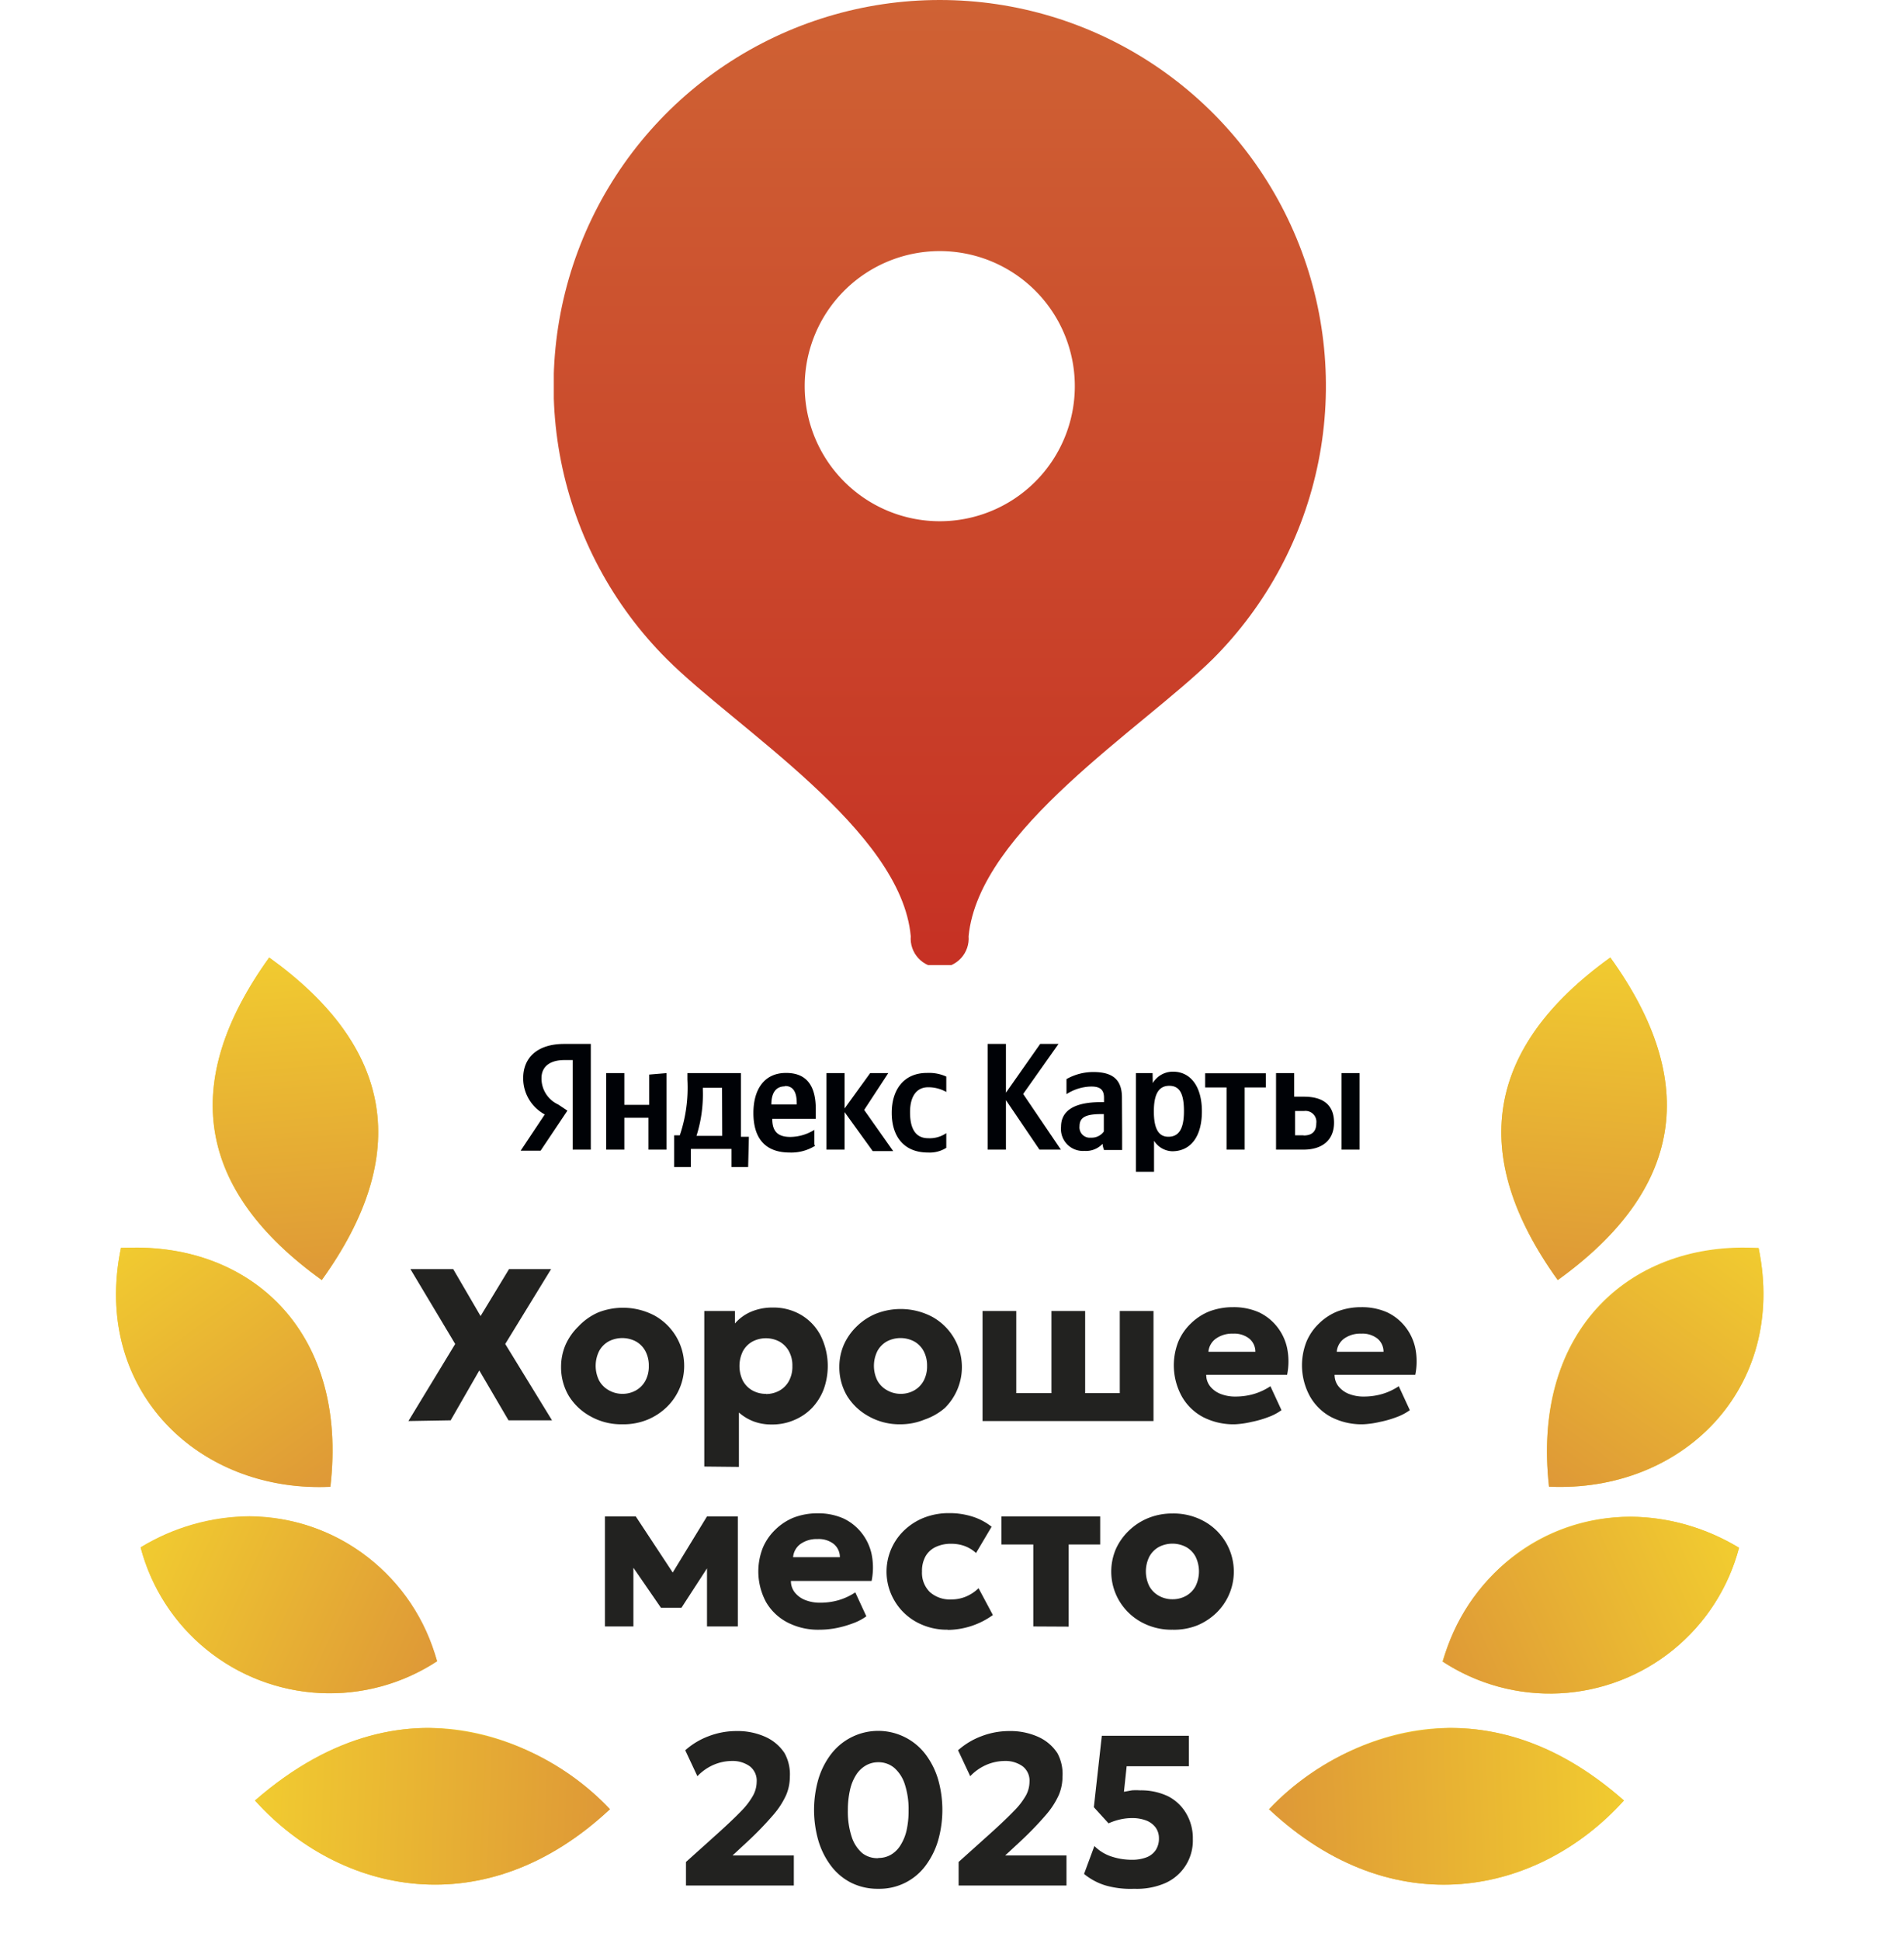
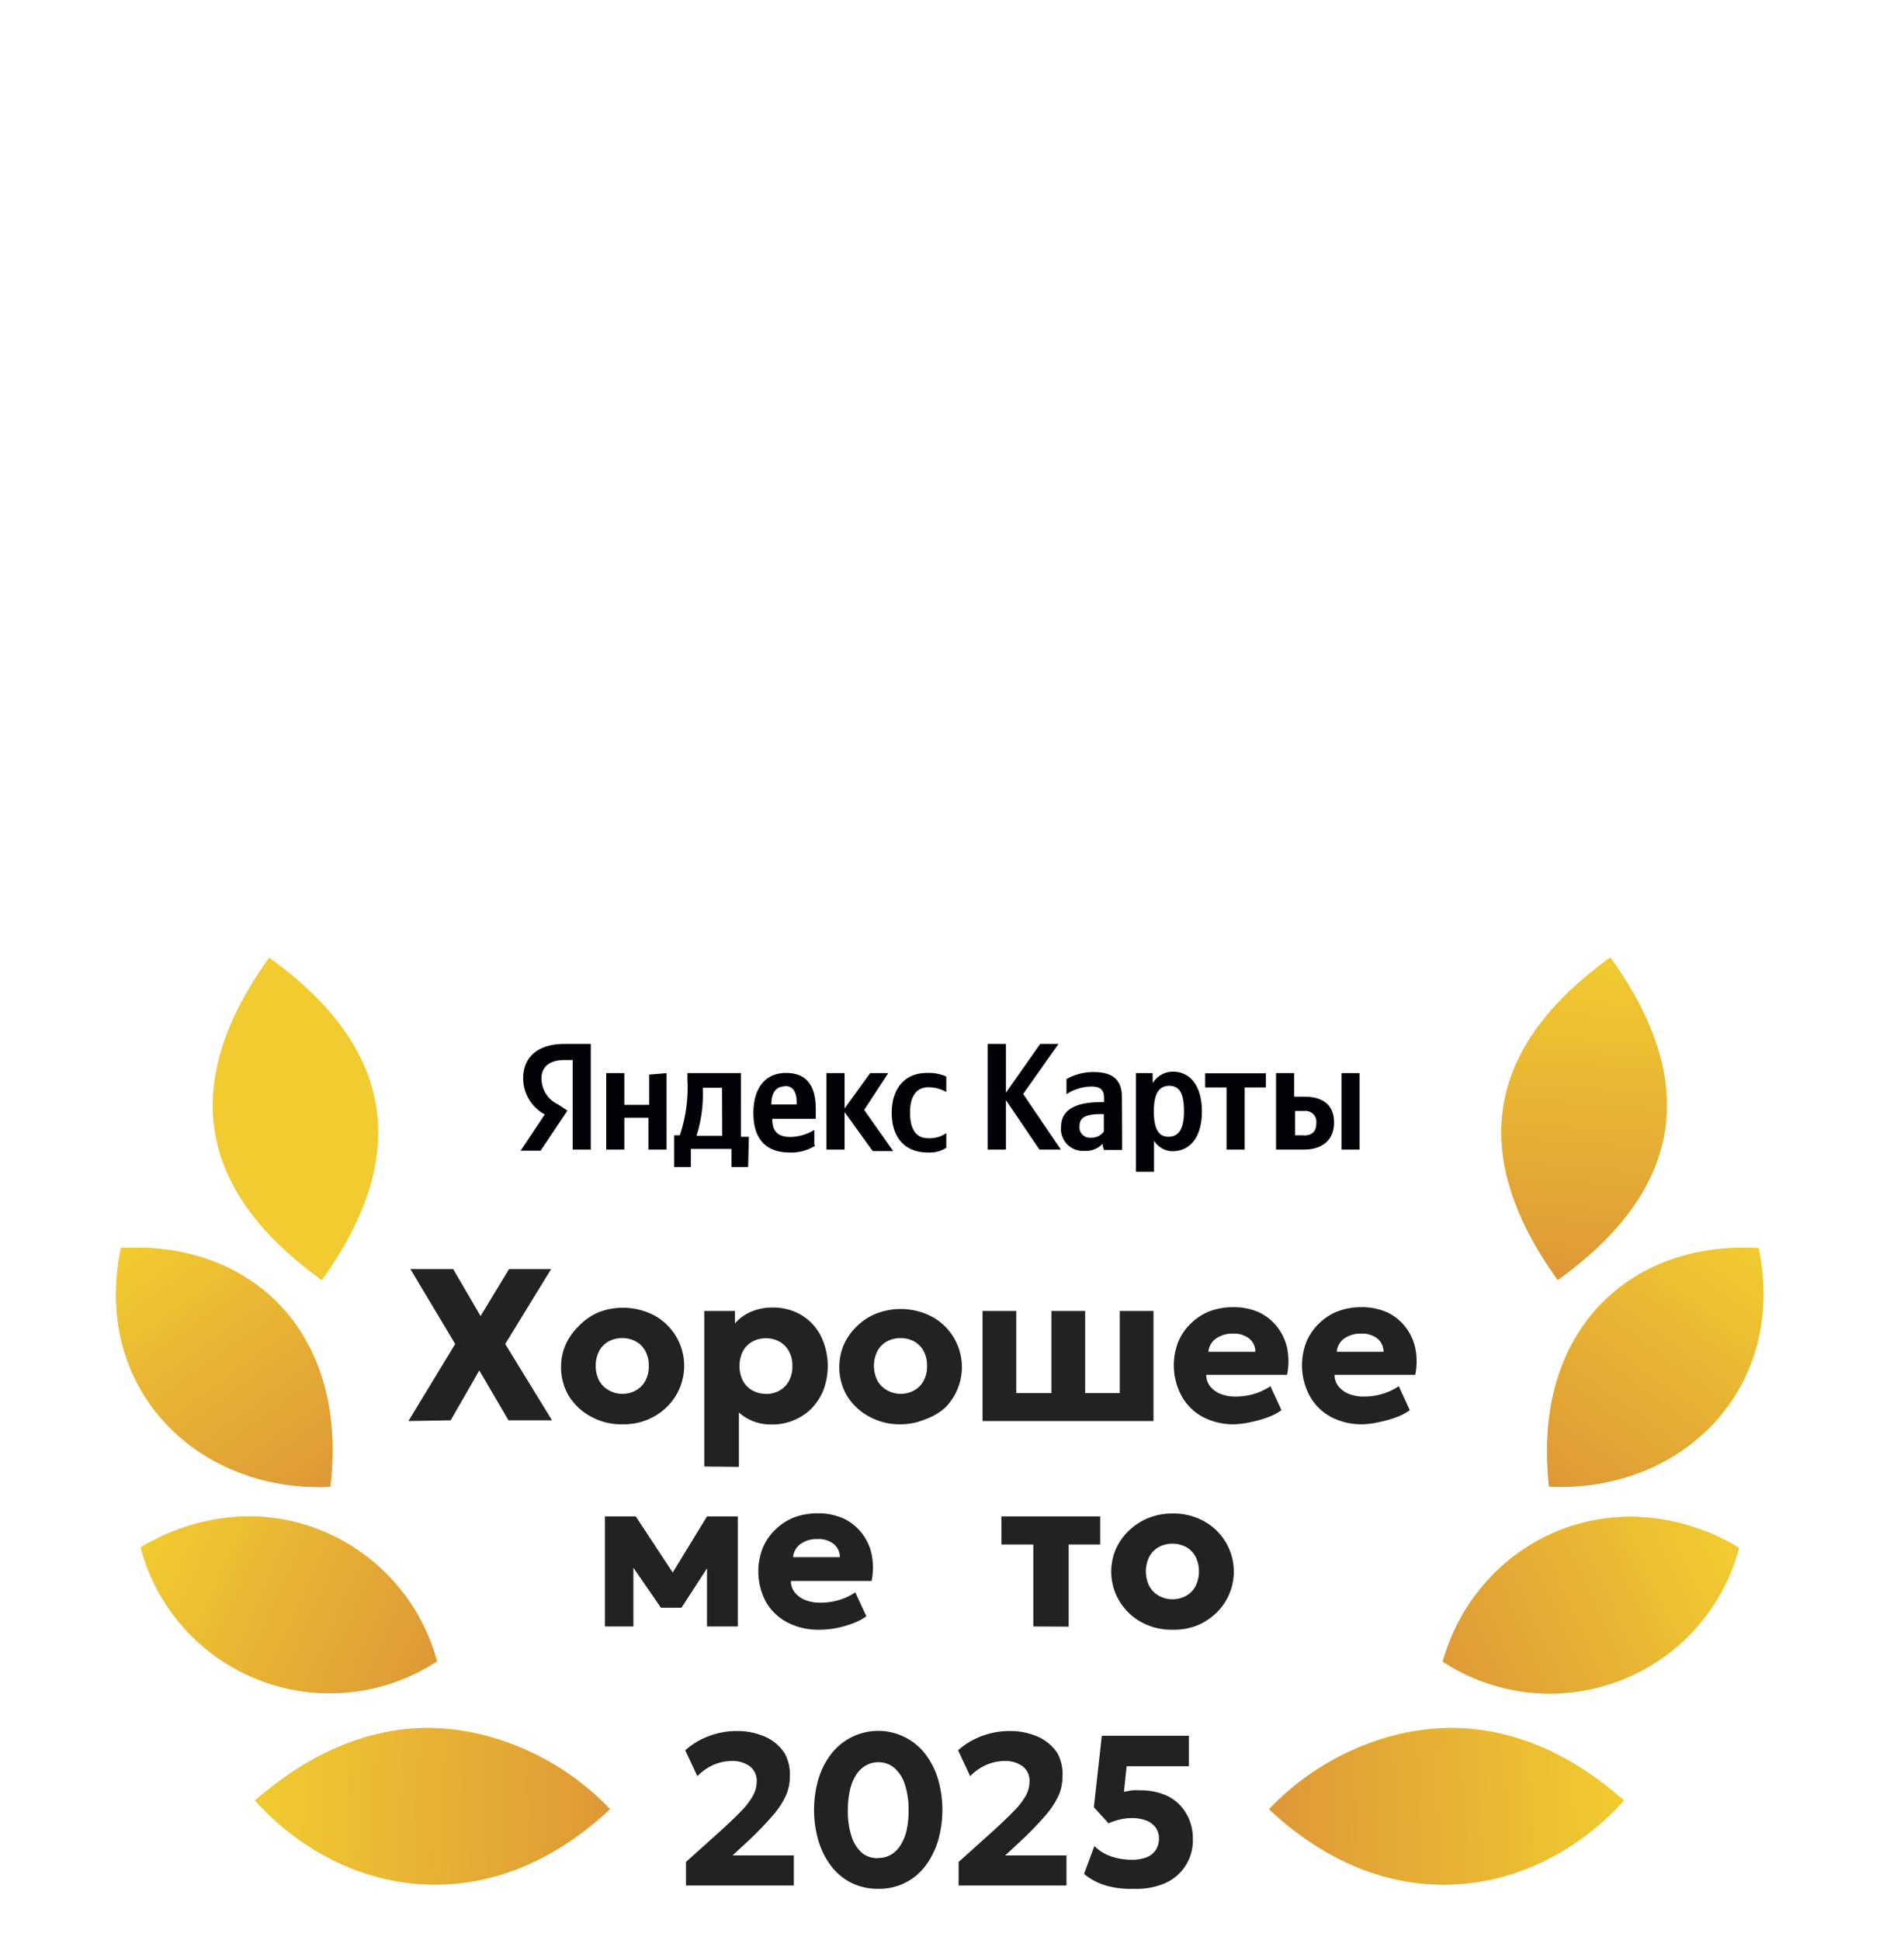
<svg xmlns="http://www.w3.org/2000/svg" xmlns:xlink="http://www.w3.org/1999/xlink" viewBox="0 0 105.03 106.99">
  <defs>
    <style> .b8fe847d-9cd1-4731-b7d8-83758132e053 { fill: none; } .\34 8f70dae-d140-4e62-96f6-4326b0cc8620 { clip-path: url(#23cfc60c-25df-410a-918b-4e2e0351665e); } .f18c4df3-7ed2-4288-9593-a047ed35164d { fill: #f1cb30; } .\32 a39b3b4-c2ff-4206-9f15-832e78c356f1 { clip-path: url(#3519344b-3d60-49f4-a060-13ba2f387baf); } .\32 45f1d81-3e30-45d4-8eac-ad7bd7a97ebd { fill: url(#179d6471-6cf7-4cc7-acc8-9d2f58d15339); } .\33 d720ddd-70f1-4825-9b87-487125b02079 { clip-path: url(#0a141e02-b26e-4284-9407-52c5317be083); } .\35 d7a480b-a3f9-4a26-bb93-bf3a7ae87396 { fill: url(#5a748563-b5f6-4398-b562-f6febc566df5); } .efecb96f-2aaf-4e56-a49b-d686dfdcbc81 { clip-path: url(#4e60593d-8f03-4b7a-a094-2ec2b57e277b); } .d7891f41-2b63-4016-9e60-dec4308c1090 { fill: url(#3da4505d-46ca-4478-ba84-079c23093f42); } .d3e8184a-7de9-48d3-a6f5-4039547367e3 { clip-path: url(#57213262-80ec-4a3d-b7f6-3ad38da09450); } .b82aedbb-f6de-448c-bf31-5022fefe474b { fill: url(#d9aa0ba9-3aa2-49e8-a361-e4871cc91336); } .\35 6c175f3-3c8a-4413-979c-a34bb9845bb8 { clip-path: url(#3cf64c1a-c2ee-4a85-97b2-366d64379c25); } .\38 afa29b7-cfba-4e9e-955b-340169b99f7e { fill: url(#d267446a-16b7-429c-aa85-d6d259c6b664); } .\39 475df43-4e17-4225-aac2-ca8a183a9857 { clip-path: url(#f0736ae2-5a10-4d55-bf3b-b8af36d1dd40); } .\32 6cbf064-bb61-4337-bc42-39d7376460c9 { fill: url(#7c668f91-cfaf-4246-bd2e-429a1e6a1f80); } .\31 82537de-fa8b-479a-9501-714db45f7725 { clip-path: url(#bf411378-3289-4805-ac0d-d7c3817f869d); } .\38 4a03b51-faa3-4a22-9641-0344f54c3579 { fill: url(#4b9c88c7-cb1f-49fb-9df6-a32bfca85eb9); } .\32 dc5442f-93b3-4f9b-bb76-f6d6fdb46260 { clip-path: url(#d0098492-bf05-4375-83b2-8d8fcd161daf); } .e42cd47c-a5c7-45b5-b70d-1fa9ef2b3aa9 { fill: url(#b0b34344-45ad-4042-8a9a-055a5ba41fd8); } .\30 b6cf463-7b32-45e1-964c-c2a05a33cc19 { fill: #222220; } .\37 d866f15-beae-44d4-8958-3a0212c81165 { clip-path: url(#5d9e8100-d89d-4181-bb20-2094f8b20b1e); } .d97338a8-9871-4715-990c-4eb0c35a36da { fill: url(#094b42dc-cc3d-4e39-8e01-38bcb6750746); } .\35 4e9cc6b-0fee-4c48-8166-ff7707f60616 { fill: #fff; } .\36 099761d-3ecc-4361-82f2-5f9876808356 { fill: #000206; } </style>
    <clipPath id="23cfc60c-25df-410a-918b-4e2e0351665e" transform="translate(0 0)">
      <rect class="b8fe847d-9cd1-4731-b7d8-83758132e053" x="6.4" width="90.88" height="108.71" />
    </clipPath>
    <clipPath id="3519344b-3d60-49f4-a060-13ba2f387baf" transform="translate(0 0)">
      <path class="b8fe847d-9cd1-4731-b7d8-83758132e053" d="M70,99.79c6.89,6.46,14.91,4.7,19.58-.48-3.38-3-6.66-4-9.57-4a14.29,14.29,0,0,0-10,4.48" />
    </clipPath>
    <linearGradient id="179d6471-6cf7-4cc7-acc8-9d2f58d15339" data-name="Безымянный градиент 8" x1="6.4" y1="108.66" x2="7.4" y2="108.66" gradientTransform="translate(214.71 2224.75) rotate(180) scale(19.55)" gradientUnits="userSpaceOnUse">
      <stop offset="0" stop-color="#f1cb30" />
      <stop offset="1" stop-color="#de9837" />
    </linearGradient>
    <clipPath id="0a141e02-b26e-4284-9407-52c5317be083" transform="translate(0 0)">
      <path class="b8fe847d-9cd1-4731-b7d8-83758132e053" d="M79.57,91.64a10.79,10.79,0,0,0,16.36-6.27,11.7,11.7,0,0,0-6-1.71,10.79,10.79,0,0,0-10.34,8" />
    </clipPath>
    <linearGradient id="5a748563-b5f6-4398-b562-f6febc566df5" x1="6.4" y1="108.65" x2="7.4" y2="108.65" gradientTransform="translate(209.33 1996.52) rotate(180) scale(17.55)" xlink:href="#179d6471-6cf7-4cc7-acc8-9d2f58d15339" />
    <clipPath id="4e60593d-8f03-4b7a-a094-2ec2b57e277b" transform="translate(0 0)">
      <path class="b8fe847d-9cd1-4731-b7d8-83758132e053" d="M85.45,82h0c7.34.34,13.15-5.42,11.56-13.16l-.85,0c-6.5,0-11.66,4.76-10.71,13.19" />
    </clipPath>
    <linearGradient id="3da4505d-46ca-4478-ba84-079c23093f42" x1="6.4" y1="108.7" x2="7.4" y2="108.7" gradientTransform="translate(212.57 1983.56) rotate(180) scale(17.55)" xlink:href="#179d6471-6cf7-4cc7-acc8-9d2f58d15339" />
    <clipPath id="57213262-80ec-4a3d-b7f6-3ad38da09450" transform="translate(0 0)">
      <path class="b8fe847d-9cd1-4731-b7d8-83758132e053" d="M85.93,70.6q10.35-7.45,2.9-17.79-10.34,7.44-2.9,17.79" />
    </clipPath>
    <linearGradient id="d9aa0ba9-3aa2-49e8-a361-e4871cc91336" x1="6.4" y1="108.71" x2="7.4" y2="108.71" gradientTransform="translate(211.97 2025.11) rotate(180) scale(18.06)" xlink:href="#179d6471-6cf7-4cc7-acc8-9d2f58d15339" />
    <clipPath id="3cf64c1a-c2ee-4a85-97b2-366d64379c25" transform="translate(0 0)">
      <path class="b8fe847d-9cd1-4731-b7d8-83758132e053" d="M14.07,99.31c4.67,5.18,12.69,6.93,19.58.48a14.3,14.3,0,0,0-10-4.48c-2.91,0-6.19,1.05-9.57,4" />
    </clipPath>
    <linearGradient id="d267446a-16b7-429c-aa85-d6d259c6b664" x1="6.4" y1="108.77" x2="7.4" y2="108.77" gradientTransform="translate(2150.11 -34.1) rotate(90) scale(19.55)" xlink:href="#179d6471-6cf7-4cc7-acc8-9d2f58d15339" />
    <clipPath id="f0736ae2-5a10-4d55-bf3b-b8af36d1dd40" transform="translate(0 0)">
-       <path class="b8fe847d-9cd1-4731-b7d8-83758132e053" d="M7.76,85.36a10.79,10.79,0,0,0,16.35,6.27h0a10.8,10.8,0,0,0-10.35-8,11.71,11.71,0,0,0-6,1.71" />
+       <path class="b8fe847d-9cd1-4731-b7d8-83758132e053" d="M7.76,85.36a10.79,10.79,0,0,0,16.35,6.27a10.8,10.8,0,0,0-10.35-8,11.71,11.71,0,0,0-6,1.71" />
    </clipPath>
    <linearGradient id="7c668f91-cfaf-4246-bd2e-429a1e6a1f80" x1="6.4" y1="108.78" x2="7.4" y2="108.78" gradientTransform="translate(1924.97 -31.81) rotate(90) scale(17.55)" xlink:href="#179d6471-6cf7-4cc7-acc8-9d2f58d15339" />
    <clipPath id="bf411378-3289-4805-ac0d-d7c3817f869d" transform="translate(0 0)">
      <path class="b8fe847d-9cd1-4731-b7d8-83758132e053" d="M6.67,68.85a12.52,12.52,0,0,0-.27,2.49v.09c0,6.4,5.32,10.88,11.82,10.58h0c1-8.43-4.2-13.19-10.71-13.19l-.85,0" />
    </clipPath>
    <linearGradient id="4b9c88c7-cb1f-49fb-9df6-a32bfca85eb9" x1="6.4" y1="108.7" x2="7.4" y2="108.7" gradientTransform="translate(1920.87 -45.83) rotate(90) scale(17.55)" xlink:href="#179d6471-6cf7-4cc7-acc8-9d2f58d15339" />
    <clipPath id="d0098492-bf05-4375-83b2-8d8fcd161daf" transform="translate(0 0)">
-       <path class="b8fe847d-9cd1-4731-b7d8-83758132e053" d="M17.75,70.6q7.44-10.35-2.9-17.79Q7.41,63.16,17.75,70.6" />
-     </clipPath>
+       </clipPath>
    <linearGradient id="b0b34344-45ad-4042-8a9a-055a5ba41fd8" x1="6.4" y1="108.72" x2="7.4" y2="108.72" gradientTransform="translate(1979.71 -62.88) rotate(90) scale(18.06)" xlink:href="#179d6471-6cf7-4cc7-acc8-9d2f58d15339" />
    <clipPath id="5d9e8100-d89d-4181-bb20-2094f8b20b1e" transform="translate(0 0)">
-       <path class="b8fe847d-9cd1-4731-b7d8-83758132e053" d="M51.84,0A21.29,21.29,0,0,0,36.78,36.35c3.85,3.85,12.93,9.43,13.46,15.29a1.6,1.6,0,1,0,3.19,0C54,45.78,63,40.2,66.9,36.35A21.29,21.29,0,0,0,51.84,0Z" />
-     </clipPath>
+       </clipPath>
    <linearGradient id="094b42dc-cc3d-4e39-8e01-38bcb6750746" data-name="Безымянный градиент 9" x1="6.4" y1="108.72" x2="7.4" y2="108.72" gradientTransform="translate(5839.03 -340.75) rotate(90) scale(53.23)" gradientUnits="userSpaceOnUse">
      <stop offset="0" stop-color="#cf6234" />
      <stop offset="1" stop-color="#c63124" />
    </linearGradient>
  </defs>
  <title>goodplace-yandex</title>
  <g id="ab22ed95-a018-4ecf-b5b6-083570d16c72" data-name="Слой 2">
    <g id="575f720a-440f-40c3-bf8a-d029b1287b00" data-name="Слой 1">
      <g class="48f70dae-d140-4e62-96f6-4326b0cc8620">
        <path class="f18c4df3-7ed2-4288-9593-a047ed35164d" d="M70,99.79c2.88-3.09,10.88-8.07,19.58-.48-4.67,5.18-12.69,6.93-19.58.48" transform="translate(0 0)" />
      </g>
      <g class="2a39b3b4-c2ff-4206-9f15-832e78c356f1">
        <rect class="245f1d81-3e30-45d4-8eac-ad7bd7a97ebd" x="69.84" y="94.94" width="19.98" height="11.67" transform="translate(-3.77 3.1) rotate(-2.18)" />
      </g>
      <g class="48f70dae-d140-4e62-96f6-4326b0cc8620">
        <path class="f18c4df3-7ed2-4288-9593-a047ed35164d" d="M79.57,91.64c2.35-7.5,10.11-10,16.36-6.27a10.79,10.79,0,0,1-16.36,6.27" transform="translate(0 0)" />
      </g>
      <g class="3d720ddd-70f1-4825-9b87-487125b02079">
        <rect class="5d7a480b-a3f9-4a26-bb93-bf3a7ae87396" x="77.76" y="80.81" width="19.97" height="17.93" transform="matrix(0.91, -0.41, 0.41, 0.91, -29.34, 44.5)" />
      </g>
      <g class="48f70dae-d140-4e62-96f6-4326b0cc8620">
        <path class="f18c4df3-7ed2-4288-9593-a047ed35164d" d="M85.45,82c-1-8.8,4.66-13.59,11.56-13.16C98.61,76.59,92.8,82.34,85.46,82Z" transform="translate(0 0)" />
      </g>
      <g class="efecb96f-2aaf-4e56-a49b-d686dfdcbc81">
        <rect class="d7891f41-2b63-4016-9e60-dec4308c1090" x="81.94" y="65.9" width="19.22" height="19.35" transform="translate(-23.33 105.51) rotate(-54.14)" />
      </g>
      <g class="48f70dae-d140-4e62-96f6-4326b0cc8620">
        <path class="f18c4df3-7ed2-4288-9593-a047ed35164d" d="M85.93,70.61q-7.44-10.35,2.9-17.79,7.45,10.34-2.9,17.79" transform="translate(0 0)" />
      </g>
      <g class="d3e8184a-7de9-48d3-a6f5-4039547367e3">
        <rect class="b82aedbb-f6de-448c-bf31-5022fefe474b" x="78" y="54.6" width="18.77" height="14.22" transform="translate(18.8 143.81) rotate(-85.36)" />
      </g>
      <g class="48f70dae-d140-4e62-96f6-4326b0cc8620">
        <path class="f18c4df3-7ed2-4288-9593-a047ed35164d" d="M33.64,99.79c-2.88-3.09-10.88-8.07-19.58-.48,4.67,5.18,12.69,6.93,19.58.48" transform="translate(0 0)" />
      </g>
      <g class="56c175f3-3c8a-4413-979c-a34bb9845bb8">
        <rect class="8afa29b7-cfba-4e9e-955b-340169b99f7e" x="18.02" y="90.79" width="11.67" height="19.98" transform="translate(-77.76 120.79) rotate(-87.82)" />
      </g>
      <g class="48f70dae-d140-4e62-96f6-4326b0cc8620">
        <path class="f18c4df3-7ed2-4288-9593-a047ed35164d" d="M24.12,91.64c-2.36-7.5-10.11-10-16.36-6.28a10.79,10.79,0,0,0,16.35,6.27Z" transform="translate(0 0)" />
      </g>
      <g class="9475df43-4e17-4225-aac2-ca8a183a9857">
        <rect class="26cbf064-bb61-4337-bc42-39d7376460c9" x="6.97" y="79.79" width="17.93" height="19.97" transform="translate(-72.35 67.02) rotate(-65.48)" />
      </g>
      <g class="48f70dae-d140-4e62-96f6-4326b0cc8620">
        <path class="f18c4df3-7ed2-4288-9593-a047ed35164d" d="M18.23,82c1-8.8-4.66-13.59-11.56-13.16C5.07,76.59,10.88,82.34,18.22,82Z" transform="translate(0 0)" />
      </g>
      <g class="182537de-fa8b-479a-9501-714db45f7725">
        <rect class="84a03b51-faa3-4a22-9641-0344f54c3579" x="3.66" y="66.36" width="18.25" height="18.41" transform="translate(-41.84 21.81) rotate(-35.86)" />
      </g>
      <g class="48f70dae-d140-4e62-96f6-4326b0cc8620">
        <path class="f18c4df3-7ed2-4288-9593-a047ed35164d" d="M17.75,70.61q7.44-10.35-2.9-17.79-7.45,10.34,2.9,17.79" transform="translate(0 0)" />
      </g>
      <g class="2dc5442f-93b3-4f9b-bb76-f6d6fdb46260">
        <rect class="e42cd47c-a5c7-45b5-b70d-1fa9ef2b3aa9" x="9.19" y="52.33" width="14.22" height="18.77" transform="translate(-4.94 1.52) rotate(-4.64)" />
      </g>
      <g>
        <path class="0b6cf463-7b32-45e1-964c-c2a05a33cc19" d="M37.84,104v-1.3l1.77-1.59q.82-.74,1.29-1.23a4,4,0,0,0,.65-.86,1.61,1.61,0,0,0,.19-.74,1,1,0,0,0-.37-.85,1.62,1.62,0,0,0-1-.3,2.62,2.62,0,0,0-1,.21,2.73,2.73,0,0,0-.9.63l-.67-1.43a4.08,4.08,0,0,1,1.3-.78,4.26,4.26,0,0,1,1.51-.28,3.74,3.74,0,0,1,1.61.32,2.47,2.47,0,0,1,1.06.9A2.41,2.41,0,0,1,43.57,98a2.59,2.59,0,0,1-.2,1,4.47,4.47,0,0,1-.71,1.1,18,18,0,0,1-1.43,1.48l-.82.76h3.38V104Z" transform="translate(0 0)" />
        <path class="0b6cf463-7b32-45e1-964c-c2a05a33cc19" d="M48.45,104.18a3.25,3.25,0,0,1-1.51-.34,3.21,3.21,0,0,1-1.11-.94,4.36,4.36,0,0,1-.69-1.39,6.14,6.14,0,0,1,0-3.36,4.33,4.33,0,0,1,.69-1.38,3.28,3.28,0,0,1,5.23,0,4.35,4.35,0,0,1,.69,1.38,6.15,6.15,0,0,1,0,3.36,4.39,4.39,0,0,1-.69,1.39,3.16,3.16,0,0,1-2.61,1.28Zm0-1.7a1.36,1.36,0,0,0,.68-.17,1.52,1.52,0,0,0,.53-.51A2.64,2.64,0,0,0,50,101a4.89,4.89,0,0,0,.12-1.14,4.41,4.41,0,0,0-.21-1.45,2,2,0,0,0-.58-.9,1.34,1.34,0,0,0-.88-.31,1.36,1.36,0,0,0-.69.18,1.56,1.56,0,0,0-.53.51,2.59,2.59,0,0,0-.34.83,5,5,0,0,0-.12,1.14,4.42,4.42,0,0,0,.21,1.45,2,2,0,0,0,.58.9A1.35,1.35,0,0,0,48.45,102.49Z" transform="translate(0 0)" />
        <path class="0b6cf463-7b32-45e1-964c-c2a05a33cc19" d="M52.88,104v-1.3l1.77-1.59q.82-.74,1.29-1.23a4,4,0,0,0,.66-.86,1.61,1.61,0,0,0,.19-.74,1,1,0,0,0-.37-.85,1.62,1.62,0,0,0-1-.3,2.63,2.63,0,0,0-1,.21,2.72,2.72,0,0,0-.9.63l-.67-1.43a4.08,4.08,0,0,1,1.3-.78,4.26,4.26,0,0,1,1.51-.28,3.74,3.74,0,0,1,1.61.32,2.47,2.47,0,0,1,1.06.9A2.41,2.41,0,0,1,58.61,98a2.6,2.6,0,0,1-.2,1,4.48,4.48,0,0,1-.71,1.1,18.15,18.15,0,0,1-1.43,1.48l-.82.76h3.38V104Z" transform="translate(0 0)" />
        <path class="0b6cf463-7b32-45e1-964c-c2a05a33cc19" d="M62.57,104.18A5,5,0,0,1,61,104a3.4,3.4,0,0,1-1.2-.64l.57-1.54a2.35,2.35,0,0,0,.94.58,3.57,3.57,0,0,0,1.13.18,2.2,2.2,0,0,0,.79-.13,1.08,1.08,0,0,0,.52-.4,1.17,1.17,0,0,0,.18-.67,1,1,0,0,0-.19-.59,1.19,1.19,0,0,0-.52-.38,2.15,2.15,0,0,0-.79-.13,2.92,2.92,0,0,0-.62.07,3.37,3.37,0,0,0-.66.22l-.81-.89.44-3.94h4.8v1.68H62.15L62,98.83l.44-.08a3.2,3.2,0,0,1,.45,0,3.46,3.46,0,0,1,1.53.32,2.45,2.45,0,0,1,1,.93,2.68,2.68,0,0,1,.38,1.44,2.56,2.56,0,0,1-1.53,2.43A3.92,3.92,0,0,1,62.57,104.18Z" transform="translate(0 0)" />
      </g>
      <g>
        <path class="0b6cf463-7b32-45e1-964c-c2a05a33cc19" d="M22.53,78.38l2.58-4.25L22.64,70H25l1.51,2.59L28.08,70H30.4l-2.53,4.13,2.58,4.21h-2.4l-1.61-2.75-1.58,2.75Z" transform="translate(0 0)" />
        <path class="0b6cf463-7b32-45e1-964c-c2a05a33cc19" d="M34.33,78.56a3.46,3.46,0,0,1-1.76-.44A3.22,3.22,0,0,1,31.38,77a3.11,3.11,0,0,1-.43-1.61,3.07,3.07,0,0,1,.25-1.22,3.22,3.22,0,0,1,.7-1A3.32,3.32,0,0,1,33,72.39a3.73,3.73,0,0,1,3.12.18,3.19,3.19,0,0,1,1.19,1.17,3.17,3.17,0,0,1-.51,3.85,3.39,3.39,0,0,1-1.07.71A3.48,3.48,0,0,1,34.33,78.56Zm0-1.68a1.5,1.5,0,0,0,.75-.19,1.34,1.34,0,0,0,.52-.53,1.66,1.66,0,0,0,.19-.82,1.68,1.68,0,0,0-.19-.82,1.33,1.33,0,0,0-.52-.53,1.62,1.62,0,0,0-1.51,0,1.34,1.34,0,0,0-.52.53,1.83,1.83,0,0,0,0,1.63,1.36,1.36,0,0,0,.53.53A1.5,1.5,0,0,0,34.33,76.88Z" transform="translate(0 0)" />
        <path class="0b6cf463-7b32-45e1-964c-c2a05a33cc19" d="M38.85,80.89V72.31h1.69V73a2.44,2.44,0,0,1,.87-.64,3,3,0,0,1,1.22-.24,3,3,0,0,1,1.55.4,2.84,2.84,0,0,1,1.08,1.13,3.78,3.78,0,0,1,.17,3,3.09,3.09,0,0,1-.63,1,2.92,2.92,0,0,1-1,.68,3,3,0,0,1-1.23.24,2.73,2.73,0,0,1-1-.17,2.63,2.63,0,0,1-.81-.49v3Zm3.41-4A1.52,1.52,0,0,0,43,76.7a1.34,1.34,0,0,0,.52-.53,1.66,1.66,0,0,0,.19-.82,1.64,1.64,0,0,0-.19-.82A1.37,1.37,0,0,0,43,74a1.6,1.6,0,0,0-1.5,0,1.34,1.34,0,0,0-.52.53,1.85,1.85,0,0,0,0,1.63,1.35,1.35,0,0,0,.52.53A1.5,1.5,0,0,0,42.26,76.88Z" transform="translate(0 0)" />
        <path class="0b6cf463-7b32-45e1-964c-c2a05a33cc19" d="M49.68,78.56a3.46,3.46,0,0,1-1.76-.44A3.22,3.22,0,0,1,46.73,77a3.11,3.11,0,0,1-.43-1.61,3.07,3.07,0,0,1,.25-1.22,3.22,3.22,0,0,1,.7-1,3.32,3.32,0,0,1,1.07-.71,3.73,3.73,0,0,1,3.12.18,3.18,3.18,0,0,1,1.19,1.17,3.17,3.17,0,0,1-.51,3.85A3.39,3.39,0,0,1,51,78.3,3.48,3.48,0,0,1,49.68,78.56Zm0-1.68a1.5,1.5,0,0,0,.75-.19,1.34,1.34,0,0,0,.52-.53,1.66,1.66,0,0,0,.19-.82,1.68,1.68,0,0,0-.19-.82,1.33,1.33,0,0,0-.52-.53,1.62,1.62,0,0,0-1.51,0,1.34,1.34,0,0,0-.52.53,1.83,1.83,0,0,0,0,1.63,1.36,1.36,0,0,0,.53.53A1.5,1.5,0,0,0,49.68,76.88Z" transform="translate(0 0)" />
        <path class="0b6cf463-7b32-45e1-964c-c2a05a33cc19" d="M54.2,78.38V72.31h1.86v4.53H58V72.31h1.86v4.53h1.91V72.31h1.86v6.07Z" transform="translate(0 0)" />
        <path class="0b6cf463-7b32-45e1-964c-c2a05a33cc19" d="M68.12,78.56a3.68,3.68,0,0,1-1.76-.4A2.92,2.92,0,0,1,65.18,77,3.56,3.56,0,0,1,65,74a3,3,0,0,1,.69-1,3.13,3.13,0,0,1,1-.66,3.65,3.65,0,0,1,1.33-.24,3.42,3.42,0,0,1,1.42.28,2.78,2.78,0,0,1,1,.79,2.86,2.86,0,0,1,.56,1.18,3.69,3.69,0,0,1,0,1.48H66.54a1,1,0,0,0,.21.63,1.38,1.38,0,0,0,.57.42,2.19,2.19,0,0,0,.84.15,3.62,3.62,0,0,0,1-.14,3.36,3.36,0,0,0,.92-.43l.61,1.32a2.9,2.9,0,0,1-.72.38,5.71,5.71,0,0,1-.94.27A4.91,4.91,0,0,1,68.12,78.56Zm-1.45-4h2.58a.94.94,0,0,0-.34-.73,1.34,1.34,0,0,0-.89-.27,1.54,1.54,0,0,0-.94.27A1,1,0,0,0,66.66,74.55Z" transform="translate(0 0)" />
        <path class="0b6cf463-7b32-45e1-964c-c2a05a33cc19" d="M75.19,78.56a3.68,3.68,0,0,1-1.76-.4A2.92,2.92,0,0,1,72.25,77a3.56,3.56,0,0,1-.18-3,3,3,0,0,1,.69-1,3.13,3.13,0,0,1,1-.66,3.65,3.65,0,0,1,1.33-.24,3.42,3.42,0,0,1,1.42.28,2.78,2.78,0,0,1,1,.79,2.86,2.86,0,0,1,.56,1.18,3.69,3.69,0,0,1,0,1.48H73.62a1,1,0,0,0,.21.63,1.38,1.38,0,0,0,.57.42,2.19,2.19,0,0,0,.84.15,3.62,3.62,0,0,0,1-.14,3.36,3.36,0,0,0,.92-.43l.61,1.32a2.9,2.9,0,0,1-.72.38,5.71,5.71,0,0,1-.94.27A4.91,4.91,0,0,1,75.19,78.56Zm-1.45-4h2.58a.94.94,0,0,0-.34-.73,1.34,1.34,0,0,0-.89-.27,1.54,1.54,0,0,0-.94.27A1,1,0,0,0,73.74,74.55Z" transform="translate(0 0)" />
      </g>
      <g>
        <path class="0b6cf463-7b32-45e1-964c-c2a05a33cc19" d="M33.37,89.71V83.64h1.7l2.47,3.75h-.83L39,83.64h1.7v6.07H39l0-3.94.38.15-1.79,2.76H36.46l-1.9-2.76.38-.15,0,3.94Z" transform="translate(0 0)" />
        <path class="0b6cf463-7b32-45e1-964c-c2a05a33cc19" d="M45.2,89.89a3.68,3.68,0,0,1-1.76-.4,2.92,2.92,0,0,1-1.18-1.12,3.56,3.56,0,0,1-.18-3,3,3,0,0,1,.69-1,3.13,3.13,0,0,1,1-.66,3.65,3.65,0,0,1,1.33-.24,3.42,3.42,0,0,1,1.42.28,2.79,2.79,0,0,1,1,.79,2.86,2.86,0,0,1,.56,1.18,3.71,3.71,0,0,1,0,1.48H43.63a1,1,0,0,0,.21.63,1.38,1.38,0,0,0,.57.42,2.19,2.19,0,0,0,.85.15,3.62,3.62,0,0,0,1-.14,3.36,3.36,0,0,0,.92-.43l.61,1.32a2.92,2.92,0,0,1-.72.38,5.73,5.73,0,0,1-.94.27A4.91,4.91,0,0,1,45.2,89.89Zm-1.45-4h2.58a.94.94,0,0,0-.34-.73,1.34,1.34,0,0,0-.89-.27,1.54,1.54,0,0,0-.94.27A1,1,0,0,0,43.75,85.88Z" transform="translate(0 0)" />
-         <path class="0b6cf463-7b32-45e1-964c-c2a05a33cc19" d="M52.28,89.89a3.5,3.5,0,0,1-1.72-.42,3.17,3.17,0,0,1-1.2-1.15,3.15,3.15,0,0,1,.55-3.94A3.37,3.37,0,0,1,51,83.7a3.76,3.76,0,0,1,1.36-.24,4.18,4.18,0,0,1,1.28.19,3.28,3.28,0,0,1,1.06.56l-.86,1.45a1.89,1.89,0,0,0-.64-.39,2.15,2.15,0,0,0-.73-.12,1.93,1.93,0,0,0-.86.18,1.26,1.26,0,0,0-.56.52,1.66,1.66,0,0,0-.19.83,1.49,1.49,0,0,0,.43,1.13,1.66,1.66,0,0,0,1.19.41,2.07,2.07,0,0,0,.81-.16,2.23,2.23,0,0,0,.69-.46l.79,1.48a4.31,4.31,0,0,1-2.49.82Z" transform="translate(0 0)" />
        <path class="0b6cf463-7b32-45e1-964c-c2a05a33cc19" d="M57,89.71V85.19H55.24V83.64h5.45v1.55H58.95v4.53Z" transform="translate(0 0)" />
        <path class="0b6cf463-7b32-45e1-964c-c2a05a33cc19" d="M64.68,89.89a3.46,3.46,0,0,1-1.76-.44,3.22,3.22,0,0,1-1.19-1.17,3.17,3.17,0,0,1-.18-2.83,3.22,3.22,0,0,1,.7-1,3.33,3.33,0,0,1,1.07-.71,3.5,3.5,0,0,1,1.36-.26,3.46,3.46,0,0,1,1.76.44,3.18,3.18,0,0,1,1.19,1.17,3.17,3.17,0,0,1-.51,3.85,3.39,3.39,0,0,1-1.07.71A3.48,3.48,0,0,1,64.68,89.89Zm0-1.68a1.51,1.51,0,0,0,.75-.19,1.34,1.34,0,0,0,.52-.53,1.86,1.86,0,0,0,0-1.63,1.32,1.32,0,0,0-.52-.53,1.62,1.62,0,0,0-1.51,0,1.35,1.35,0,0,0-.52.53,1.84,1.84,0,0,0,0,1.63,1.36,1.36,0,0,0,.53.53A1.5,1.5,0,0,0,64.68,88.21Z" transform="translate(0 0)" />
      </g>
      <g class="7d866f15-beae-44d4-8958-3a0212c81165">
        <rect class="d97338a8-9871-4715-990c-4eb0c35a36da" x="30.55" width="42.59" height="53.23" />
      </g>
      <g>
        <path class="54e9cc6b-0fee-4c48-8166-ff7707f60616" d="M51.84,28.75a7.45,7.45,0,1,0-7.45-7.45,7.45,7.45,0,0,0,7.45,7.45" transform="translate(0 0)" />
        <path class="6099761d-3ecc-4361-82f2-5f9876808356" d="M31.59,63.41h1V57.58H31.12c-1.48,0-2.26.76-2.26,1.89a2.27,2.27,0,0,0,1.19,2l-1.33,2h1.1l1.48-2.21-.51-.34a1.58,1.58,0,0,1-.92-1.45c0-.62.44-1,1.27-1h.45Zm13.33-.28v-.81a2.55,2.55,0,0,1-1.32.39c-.73,0-1-.34-1-1H45v-.53c0-1.47-.65-2-1.64-2-1.22,0-1.8.93-1.8,2.21,0,1.47.72,2.18,2,2.18a2.48,2.48,0,0,0,1.4-.37m6.24.37a1.7,1.7,0,0,0,1-.26v-.81a1.61,1.61,0,0,1-1,.28c-.71,0-1-.55-1-1.43s.36-1.38,1-1.38a2,2,0,0,1,1,.26v-.85a2.32,2.32,0,0,0-1.07-.2c-1.27,0-1.94.92-1.94,2.2s.65,2.19,2,2.19m-15.38-4.3v1.67H34.44V59.19h-1v4.22h1V61.65h1.33v1.76h1V59.19Zm5.5,3.43h-.44V59.19H37.92v.36a8.18,8.18,0,0,1-.42,3.07h-.31v1.75h.92v-1h2.24v1h.92Zm6.83.79h1.13l-1.6-2.27L49,59.19H48l-1.41,1.95V59.19h-1v4.22h1V61.34ZM43.3,59.9c.5,0,.65.41.65.94v.08H42.55c0-.67.27-1,.75-1m-3.46,2.73H38.42a7.55,7.55,0,0,0,.35-2.52V60h1.06Z" transform="translate(0 0)" />
        <polygon class="6099761d-3ecc-4361-82f2-5f9876808356" points="57.34 63.41 58.52 63.41 56.44 60.34 58.39 57.58 57.38 57.58 55.49 60.27 55.49 57.58 54.48 57.58 54.48 63.41 55.49 63.41 55.49 60.68 57.34 63.41" />
        <path class="6099761d-3ecc-4361-82f2-5f9876808356" d="M61.89,60.54c0-1-.52-1.41-1.58-1.41a3,3,0,0,0-1.48.39v.83a2.6,2.6,0,0,1,1.37-.42c.48,0,.7.17.7.62v.24h-.16c-1.53,0-2.21.5-2.21,1.36a1.21,1.21,0,0,0,1.29,1.33,1.25,1.25,0,0,0,1-.39h0a1.29,1.29,0,0,0,.08.34h1q0-.52,0-1Zm-1,1.87a.82.82,0,0,1-.71.34.57.57,0,0,1-.63-.63c0-.49.34-.67,1.2-.67h.14Z" transform="translate(0 0)" />
        <path class="6099761d-3ecc-4361-82f2-5f9876808356" d="M63.58,59.19h-.92v5.44h1V62.92a1.23,1.23,0,0,0,1,.58c1,0,1.64-.78,1.64-2.2s-.66-2.19-1.59-2.19a1.29,1.29,0,0,0-1.12.63Zm.87,3.51c-.53,0-.8-.43-.8-1.4s.28-1.41.85-1.41.81.43.81,1.4-.28,1.41-.86,1.41" transform="translate(0 0)" />
        <polygon class="6099761d-3ecc-4361-82f2-5f9876808356" points="69.83 59.98 69.83 59.2 66.48 59.2 66.48 59.98 67.66 59.98 67.66 63.41 68.66 63.41 68.66 59.98 69.83 59.98" />
        <path class="6099761d-3ecc-4361-82f2-5f9876808356" d="M70.39,59.19v4.22h1.52c1,0,1.68-.5,1.68-1.49s-.62-1.43-1.66-1.43h-.54V59.19ZM74,63.41h1V59.19H74Zm-2.1-.79h-.46V61.28h.49a.6.6,0,0,1,.68.68c0,.49-.28.67-.7.67" transform="translate(0 0)" />
      </g>
    </g>
  </g>
</svg>